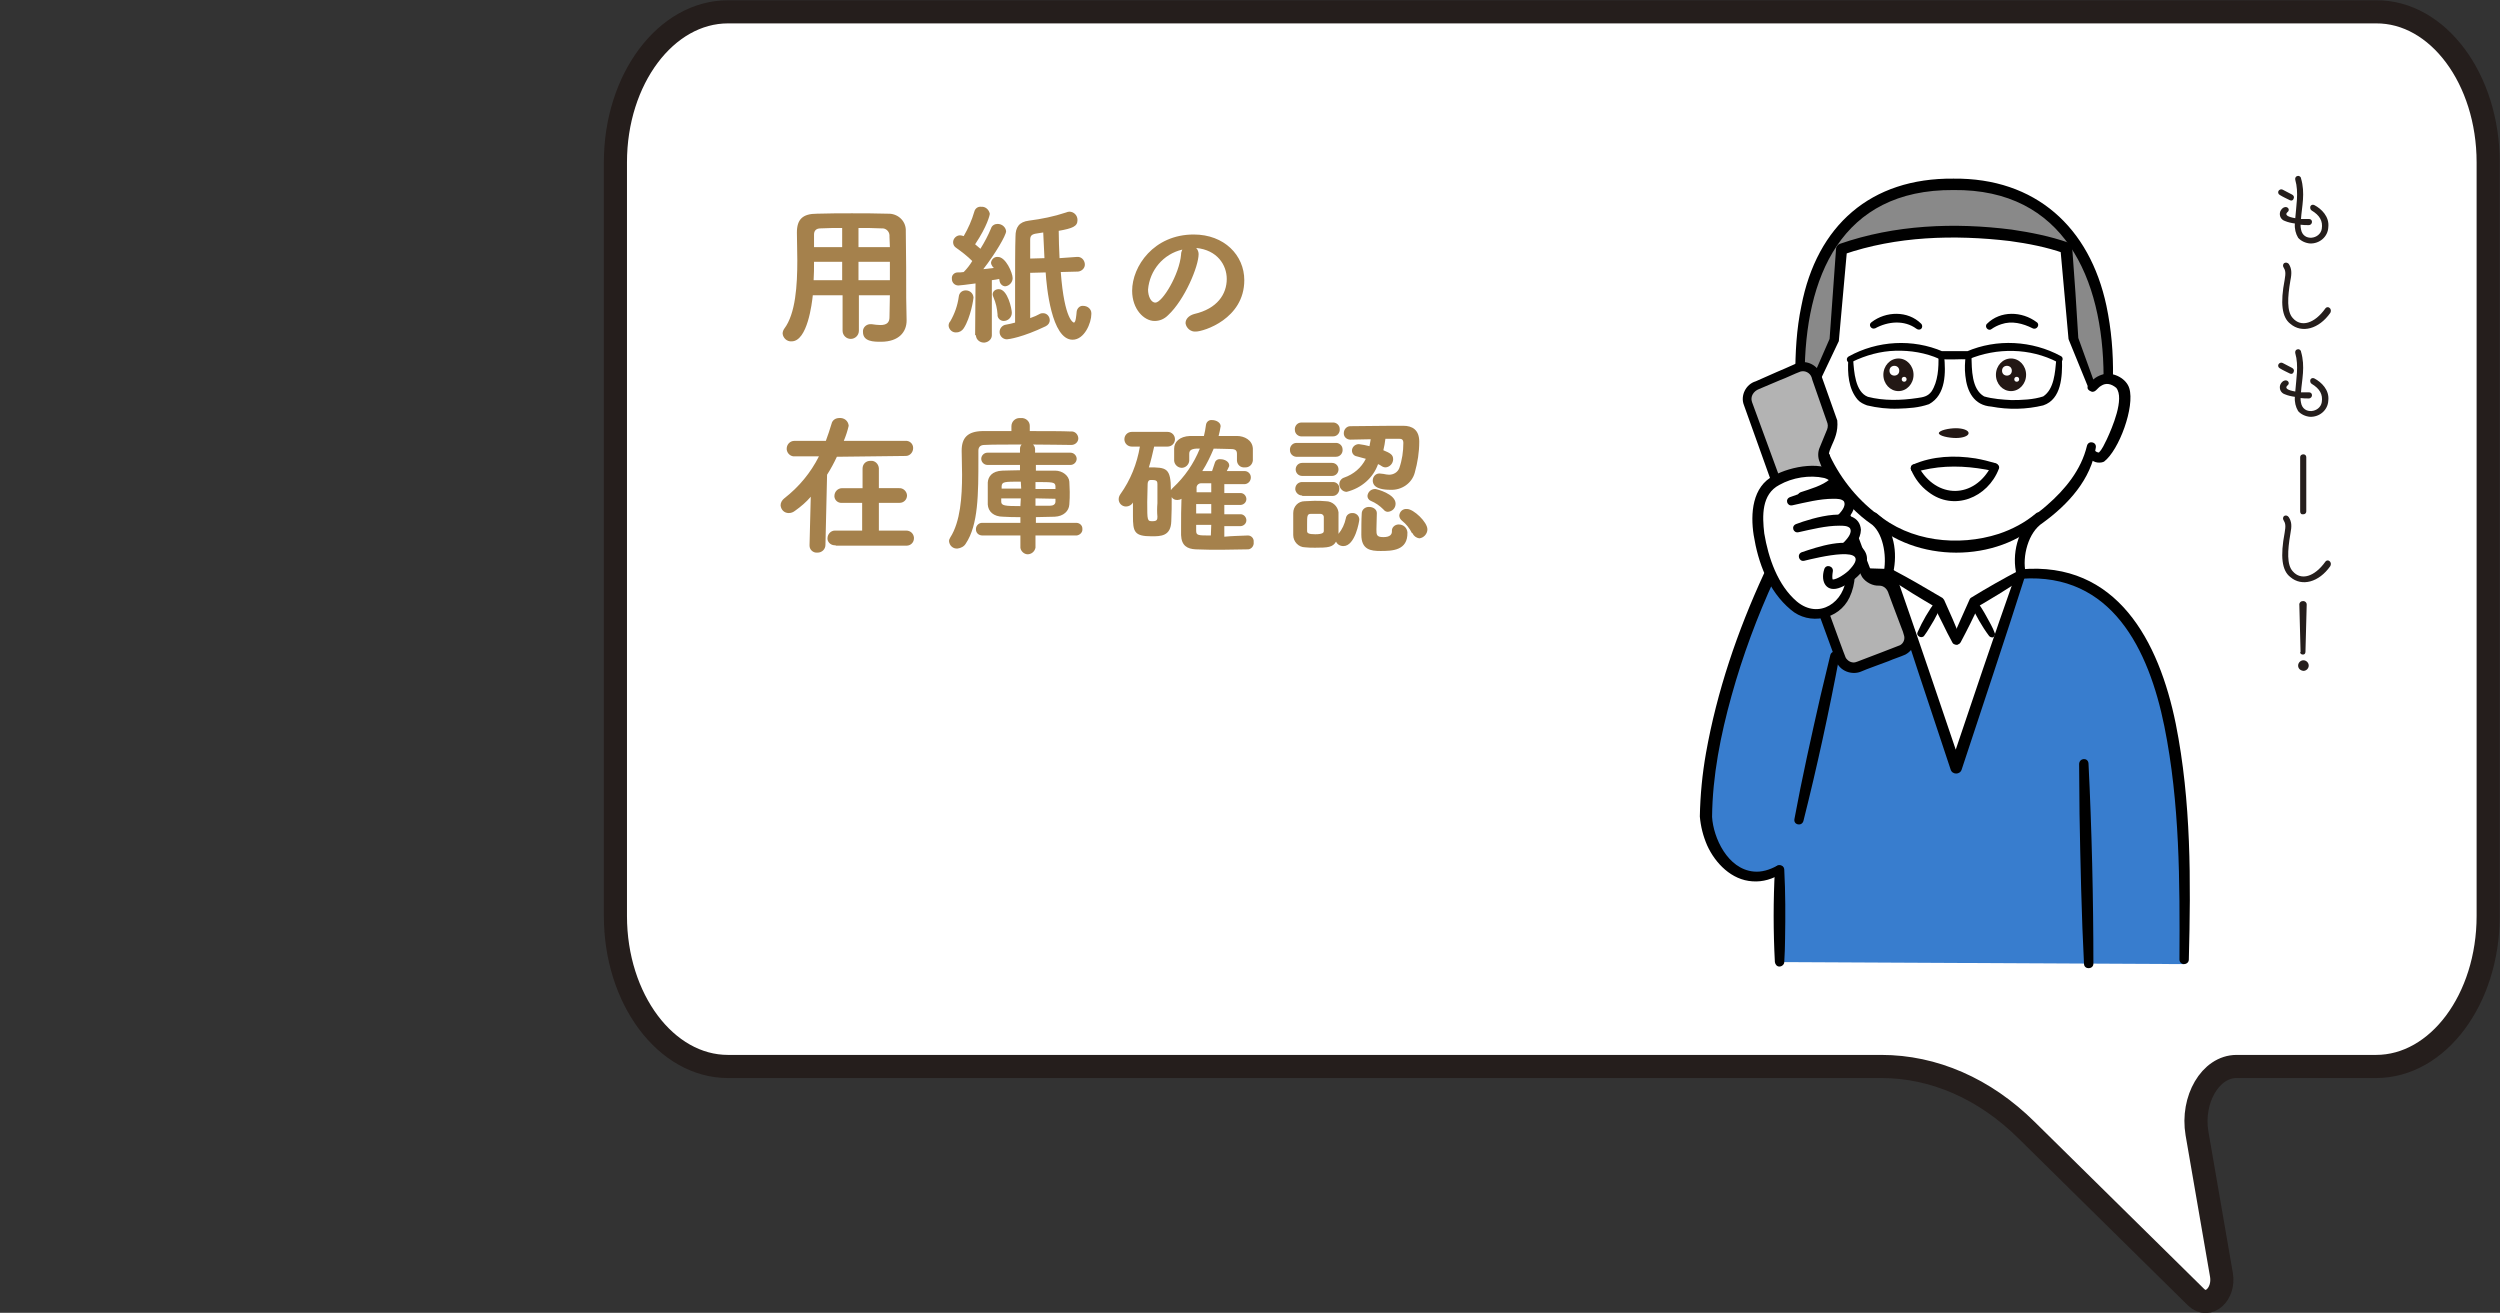
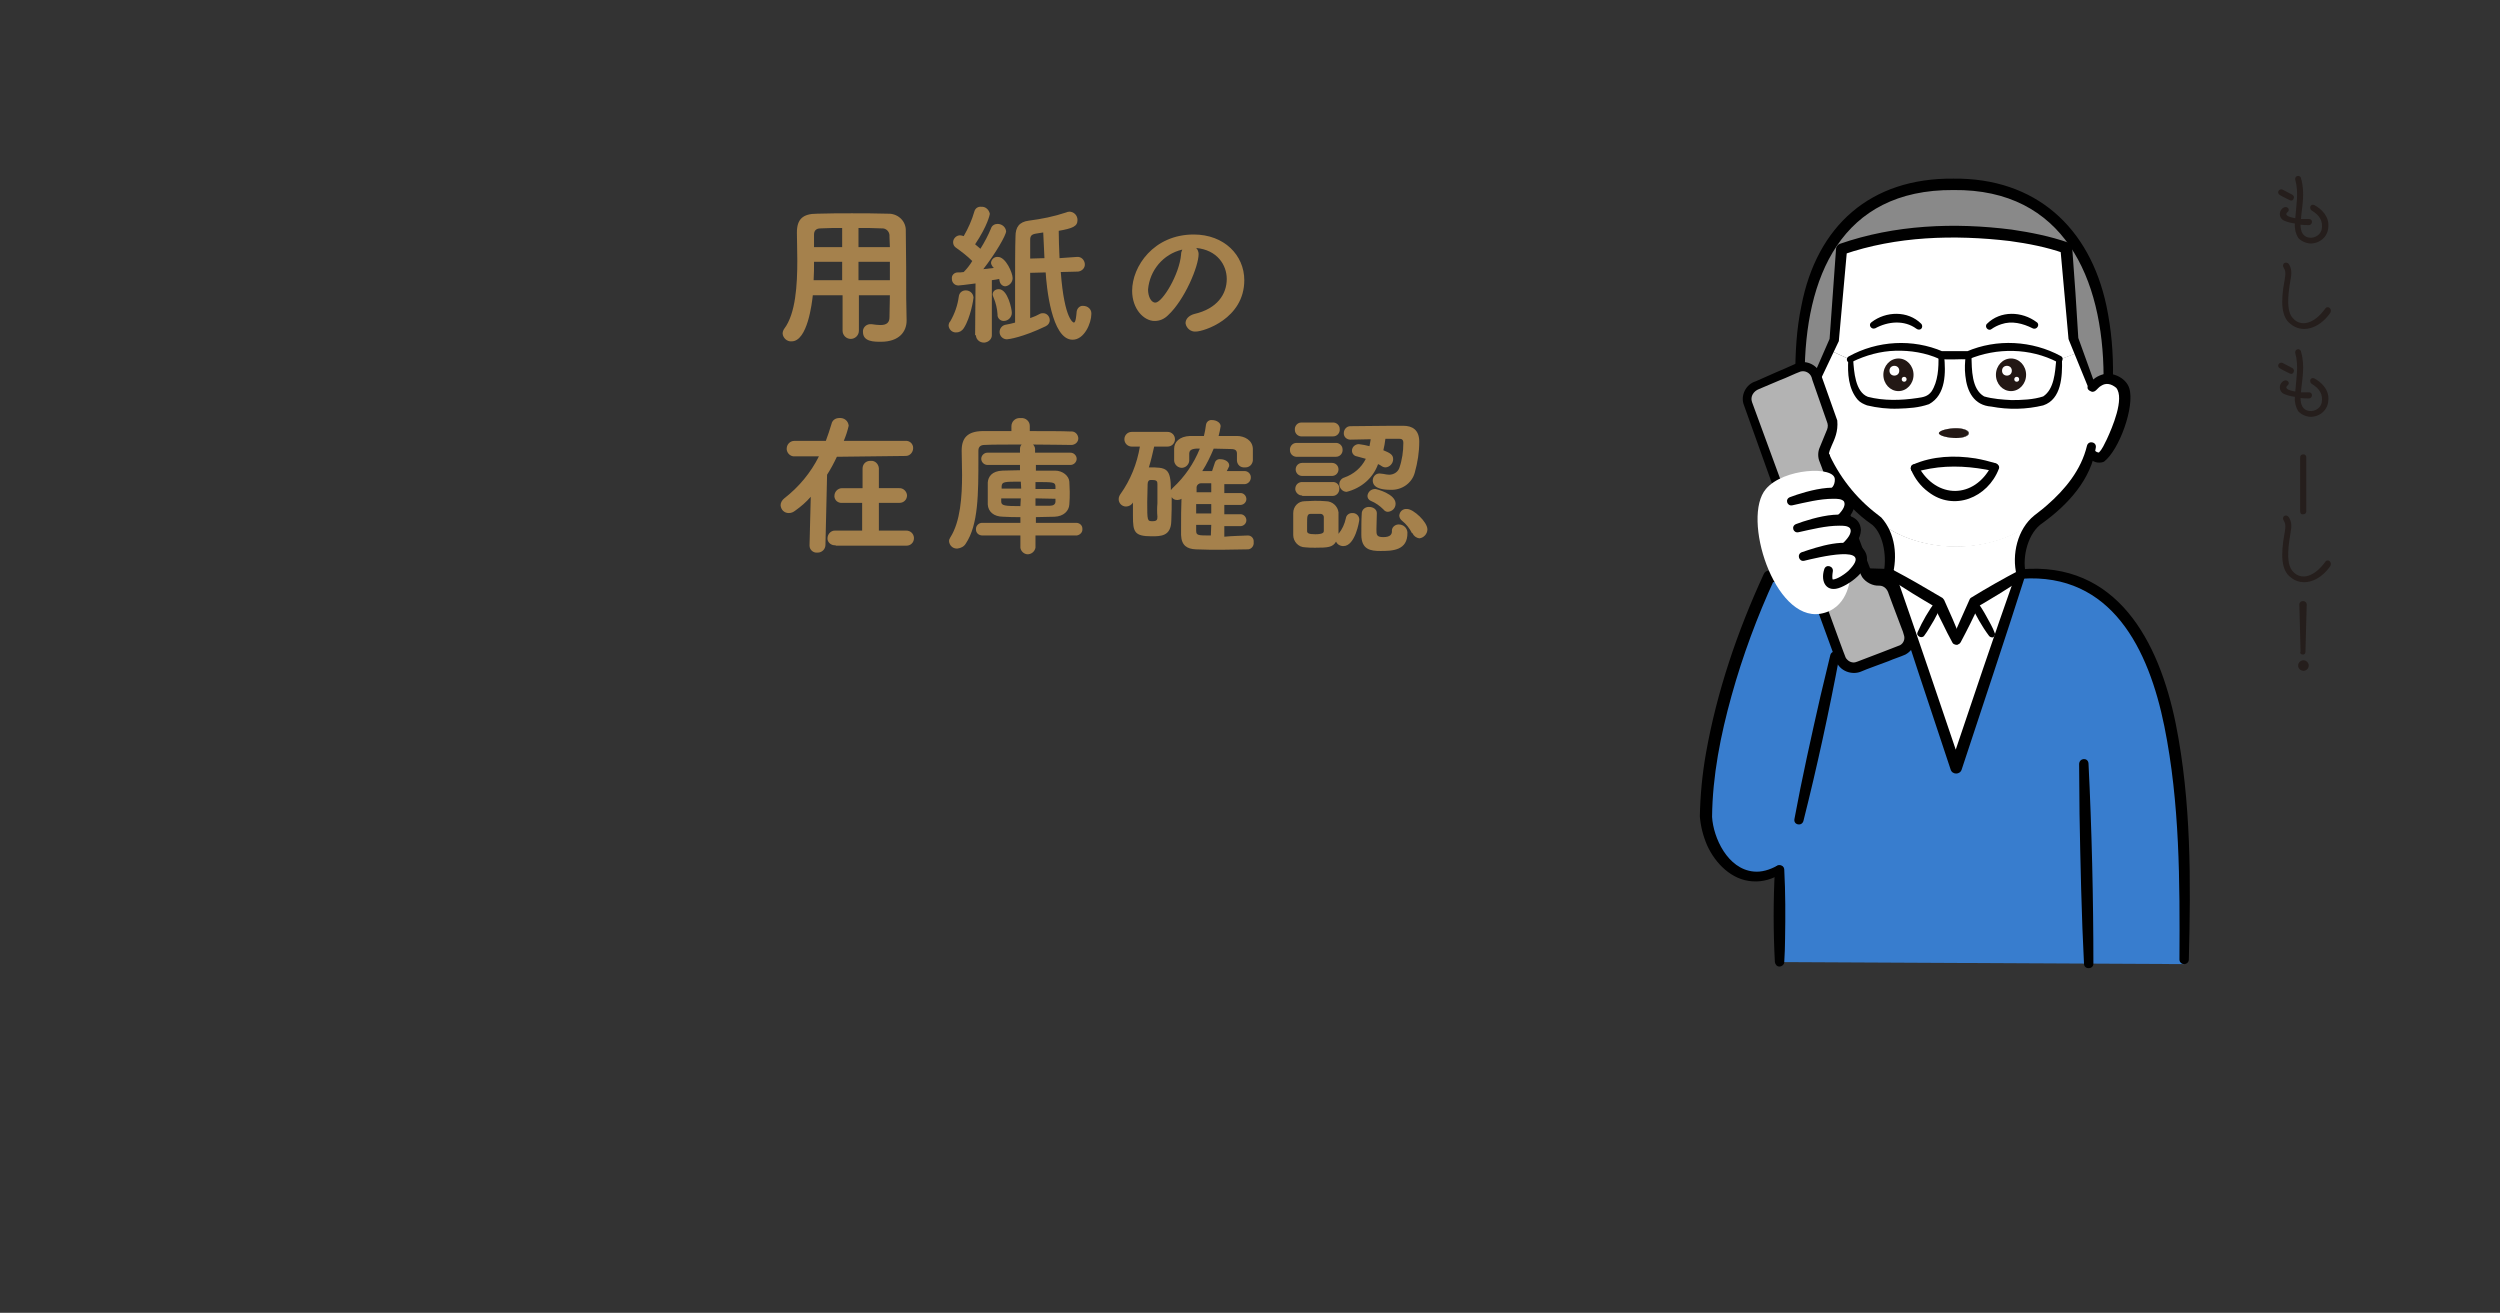
<svg xmlns="http://www.w3.org/2000/svg" version="1.1" id="レイヤー_1" x="0px" y="0px" viewBox="0 0 613 321.9" style="enable-background:new 0 0 613 321.9;" xml:space="preserve">
  <rect x="0" y="0" width="613" height="321.9" fill="#333333" stroke="none" />
  <style type="text/css">
	.st0{fill:none;}
	.st1{fill:#FFFFFF;stroke:#251E1C;stroke-width:5.67;stroke-miterlimit:10;}
	.st2{fill:#A5814C;}
	.st3{fill:#251E1C;}
	.st4{fill:#387DCE;}
	.st5{fill:#727171;}
	.st6{fill:#898989;}
	.st7{fill:#FFFFFF;}
	.st8{fill:#231815;}
	.st9{fill:#B3B3B3;}
</style>
  <g id="レイヤー_2_00000055702673987536279940000015536408605615320245_">
    <g id="吹き出し">
      <rect y="2.8" class="st0" width="613" height="316.2" />
-       <path class="st1" d="M610.1,39.8v184.8c0,20.4-12.3,36.9-27.5,36.9h-34.2c-6.4,0-11.1,8.1-9.7,16.4l6,34.7    c0.8,4.7-3.2,8.4-6.2,5.5l-41.6-41c-10.3-10.2-22.8-15.6-35.6-15.6H178.5c-15.2,0-27.6-16.5-27.6-36.9V39.8    c0-20.4,12.4-36.9,27.6-36.9h404.1C597.8,2.8,610.1,19.4,610.1,39.8z" />
      <path class="st2" d="M218.2,72.4h-7.6v8.7c0,1.1-0.9,2-2,2s-2-0.9-2-2v-8.7h-7.3c-0.2,1.9-1.3,11.3-5.2,11.3    c-1.1,0.1-2.1-0.8-2.2-1.9c0-0.5,0.2-0.9,0.4-1.2c2.8-3.7,3.2-10.7,3.2-16.7c0-2.5-0.1-4.9-0.1-6.8V57c0-3.2,1.4-4.6,4.9-4.6    c3.1-0.1,5.8-0.1,8.6-0.1s5.6,0,8.8,0.1c2.3-0.1,4.3,1.6,4.4,3.9c0,0.1,0,0.2,0,0.4c0.1,5.5,0.1,12.4,0.1,16.4l0.1,5.4v0.1    c0,2.7-1.8,5.2-6.3,5.2c-1.7,0-4.4,0-4.4-2.4c-0.1-1,0.7-1.8,1.6-1.9c0.1,0,0.1,0,0.2,0c0.1,0,0.3,0,0.4,0    c0.7,0.1,1.4,0.2,2.1,0.2c1.6,0,2.2-0.7,2.2-1.9L218.2,72.4z M206.5,64.2h-6.9c0,1.5,0,3-0.1,4.5h7L206.5,64.2z M206.5,55.9    c-1.7,0-3.5,0-5.3,0.1c-1.2,0-1.6,0.7-1.6,1.5s0,2,0,3.1h6.9V55.9z M218.2,60.6l-0.1-2.6c0.1-1-0.6-1.9-1.6-2c-0.1,0-0.2,0-0.4,0    c-1.9-0.1-3.7-0.1-5.6-0.1v4.7L218.2,60.6z M210.5,64.2v4.5h7.7c0-1.5,0-3.1,0-4.5H210.5z" />
      <path class="st2" d="M234.5,81.5c-1,0.1-1.8-0.7-1.9-1.6c0,0,0,0,0,0c0-0.4,0.1-0.8,0.4-1.1c1.1-1.9,1.8-3.9,2.1-6.1    c0.1-0.9,0.8-1.5,1.7-1.5c1,0,1.8,0.7,1.9,1.7c0,0,0,0.1,0,0.1c0,0.3-0.7,4.9-2.4,7.5C235.9,81.1,235.3,81.5,234.5,81.5z     M239.1,82.1l0.1-12.6c-2.1,0.3-4,0.5-4.2,0.5c-0.9,0-1.6-0.7-1.6-1.6c0,0,0-0.1,0-0.1c-0.1-0.8,0.6-1.5,1.4-1.5c0,0,0,0,0,0    c0.4,0,1,0,1.5-0.1c0.8-0.8,1.5-1.7,2.1-2.7c-1.2-1.2-2.5-2.2-3.9-3.2c-0.5-0.3-0.8-0.8-0.8-1.4c0-0.9,0.8-1.7,1.7-1.7    c0.3,0,0.6,0.1,0.9,0.2c1.1-1.9,2-3.9,2.6-6c0.2-0.8,0.9-1.3,1.7-1.2c1-0.1,1.9,0.7,2.1,1.7c0,0.3-0.6,3-3.6,7.5l1.3,1.1    c1-1.6,1.9-3.3,2.6-5c0.2-0.7,0.9-1.1,1.6-1.1c1.1,0,2,0.8,2.1,1.8c0,1-2.7,5.6-5.6,9.3l2.6-0.3l-0.3-0.3c-0.2-0.3-0.4-0.6-0.4-1    c0.1-0.8,0.8-1.5,1.7-1.4c1.9,0,3.6,3.9,3.6,5.2c0,1-0.8,1.9-1.8,2c-0.7,0-1.3-0.6-1.4-1.3c0-0.2-0.1-0.4-0.1-0.5    c-0.4,0.1-1.1,0.2-1.8,0.3l0,13.3c0.1,1.1-0.8,1.9-1.8,2c-0.1,0-0.1,0-0.2,0c-1,0-1.9-0.8-1.9-1.8C239,82.2,239,82.2,239.1,82.1    L239.1,82.1z M244.6,77.1c-0.1-1.4-0.4-2.8-1-4.2c-0.1-0.2-0.2-0.5-0.2-0.7c0-0.8,0.7-1.3,1.5-1.3c0,0,0,0,0,0    c2.2,0,3.2,4.9,3.2,5.8c0,1.1-0.9,2-2,2C245.2,78.7,244.5,77.9,244.6,77.1C244.6,77.1,244.6,77,244.6,77.1L244.6,77.1z     M260.1,66.7c0.9,12,3.2,12.4,3.2,12.4c0.5,0,0.6-1.7,0.7-2.7c0.1-0.8,0.8-1.5,1.6-1.4c0,0,0,0,0,0c1.1,0,2,0.8,2,1.8    c0,0.1,0,0.1,0,0.2c0,2.2-1.7,6.3-4.6,6.3c-5.2,0-6.4-13.2-6.6-16.5l-3.8,0.1c0,3.8,0,8,0,11.1c0.9-0.3,1.8-0.7,2.5-1.1    c0.2-0.1,0.4-0.1,0.7-0.1c0.9,0,1.6,0.8,1.6,1.7c0,0.7-0.4,1.2-1,1.5c-5.6,2.7-9.1,3.2-9.5,3.2c-1,0-1.8-0.8-1.8-1.8c0,0,0,0,0,0    c0-0.9,0.7-1.7,1.6-1.8c0.7-0.1,1.4-0.3,2.2-0.5c0-1.8,0-4.7,0-7.8c0-5.1,0-10.8,0.1-13.3c0-2.3,0.9-3.6,3.3-3.9    c3.1-0.4,6.1-1,9.1-2c0.3-0.1,0.5-0.2,0.8-0.2c1.1,0,2,0.9,2,2c0,0,0,0,0,0.1c0,1.5-1.2,2-4.6,2.6c0,2.1,0.1,4.4,0.2,6.7L264,63    h0.1c1-0.1,1.8,0.7,1.9,1.7c0.1,1-0.7,1.8-1.7,1.9c-0.1,0-0.2,0-0.3,0L260.1,66.7z M256.1,63.3l-0.3-6.3l-1.9,0.3    c-1,0.2-1.3,0.6-1.3,1.5s0,2.6,0,4.6L256.1,63.3z" />
      <path class="st2" d="M293.9,62.3c0,3-3.4,11.2-7.5,15c-0.9,0.9-2,1.4-3.3,1.4c-2.6,0-5.5-2.9-5.5-7.4c0-6,5.3-13.8,15.1-13.8    c7.5,0,12.4,5.1,12.4,11.2c0,9.5-10,12.6-11.9,12.6c-1.2,0.1-2.3-0.8-2.5-2c0,0,0-0.1,0-0.1c0-0.9,0.7-1.8,2.1-2.2    c5.7-1.3,8-4.9,8-8.6c0-3.4-2.3-7.1-7.5-7.6C293.7,61.2,293.9,61.8,293.9,62.3z M281.5,71c0,1.6,0.7,3.2,1.8,3.2    c1.7,0,5.9-6.9,6.3-11.8c0-0.4,0.1-0.8,0.3-1.2C285.2,62.3,281.9,66.3,281.5,71z" />
      <path class="st2" d="M205.2,112c-0.7,1.5-1.5,3-2.4,4.4l-0.4,17.2c0,1.1-0.9,1.9-1.9,1.9c0,0,0,0-0.1,0c-1,0.1-1.9-0.7-1.9-1.7    c0,0,0-0.1,0-0.1v-0.1l0.3-11.8c-1.1,1.3-2.4,2.4-3.8,3.4c-0.5,0.4-1,0.6-1.6,0.6c-1.1,0-1.9-0.8-2-1.9c0-0.7,0.4-1.3,0.9-1.7    c3.6-2.8,6.5-6.3,8.5-10.3h-5.9c-1,0.1-1.9-0.7-2-1.7c0-0.1,0-0.1,0-0.2c0-1,0.8-1.9,1.9-1.9c0,0,0.1,0,0.1,0h7.6    c0.5-1.4,1-2.8,1.4-4.2c0.2-0.9,1-1.4,1.9-1.4c1.2-0.1,2.2,0.7,2.3,1.9c-0.3,1.3-0.7,2.5-1.2,3.7H222c1-0.1,1.9,0.7,1.9,1.7    c0,0,0,0.1,0,0.1c0,1-0.8,1.9-1.8,1.9c0,0-0.1,0-0.1,0L205.2,112z M204.9,133.7c-1,0.1-1.9-0.6-2-1.5c0-0.1,0-0.1,0-0.2    c0-1,0.8-1.9,1.8-1.9c0.1,0,0.1,0,0.2,0h6.5v-6.8h-4.9c-1,0.1-1.8-0.6-1.9-1.5c0-0.1,0-0.1,0-0.2c0-1,0.8-1.9,1.9-1.9    c0,0,0,0,0.1,0h4.9v-4.8c0-1.1,0.8-1.9,1.9-1.9c0,0,0.1,0,0.1,0c1-0.1,1.9,0.7,2,1.8c0,0,0,0.1,0,0.1v4.8h4.9c1-0.1,1.9,0.7,2,1.7    c0,0,0,0.1,0,0.1c0,1-0.8,1.8-1.8,1.8c-0.1,0-0.1,0-0.2,0h-4.9v6.8h6.7c1,0,1.8,0.7,1.9,1.7c0,0.1,0,0.1,0,0.2    c0,1-0.8,1.8-1.8,1.8c0,0-0.1,0-0.1,0H204.9z" />
      <path class="st2" d="M253.9,131.3v3c-0.2,1-1.1,1.7-2.1,1.6c-0.8-0.1-1.5-0.8-1.6-1.6v-3h-9.3c-0.9,0-1.6-0.6-1.6-1.5    c0,0,0-0.1,0-0.1c0-0.8,0.7-1.5,1.5-1.5c0,0,0.1,0,0.1,0h9.3v-1.4c-1.4,0-2.8,0-4.2-0.1c-2.4,0-3.7-1.3-3.8-3c0-1,0-2,0-2.8    s0-1.7,0-2.6c0.1-1.4,1-2.8,3.6-2.9c1.1,0,2.6-0.1,4.3-0.1V114h-8c-0.8,0-1.5-0.7-1.5-1.5s0.7-1.5,1.5-1.5h8v-0.9    c0-0.4,0.1-0.8,0.4-1.1c-3.8,0-7.3,0-9.1,0.1c-1.1,0-1.5,0.6-1.5,1.4v1.9c0,8.7,0,16.3-3.1,20.9c-0.4,0.7-1.2,1.1-2,1.2    c-1.1,0.1-2-0.7-2.1-1.8c0-0.3,0.1-0.6,0.3-0.9c2.5-3.9,2.9-10,2.9-15.4c0-2.1-0.1-4.1-0.1-5.8v-0.1c0-3.2,1.5-4.7,5-4.8    c1.8,0,4.4,0,7.2,0v-1.2c0-1.1,0.9-2,2-2c0.1,0,0.2,0,0.3,0c1.2-0.1,2.2,0.8,2.2,1.9c0,0,0,0.1,0,0.1v1.2c4.1,0,8,0,10.1,0.1    c0.9-0.1,1.7,0.6,1.8,1.6c0,0,0,0.1,0,0.1c0,0.9-0.8,1.6-1.7,1.6c0,0-0.1,0-0.1,0h-0.1c-1.8,0-5.4-0.1-9.2-0.1    c0.3,0.3,0.5,0.7,0.5,1.1v0.9h8.7c0.8,0,1.5,0.7,1.5,1.5s-0.7,1.5-1.5,1.5H254v1.4c1.7,0,3.3,0,4.7,0c1.9,0,3.4,1.3,3.5,2.7    c0,0.7,0.1,1.6,0.1,2.5s0,2.1-0.1,3.1c-0.1,1.6-1.4,2.9-3.6,3c-1.5,0-3.1,0.1-4.6,0.1v1.4h9.9c0.8,0,1.5,0.6,1.5,1.4    c0,0,0,0.1,0,0.1c0.1,0.8-0.6,1.5-1.4,1.6c0,0-0.1,0-0.1,0L253.9,131.3z M250.3,118.1c-4,0-4.6,0-4.7,1.1c0,0.2,0,0.4,0,0.6h4.8    L250.3,118.1z M250.3,122.2h-4.8c0,0.3,0,0.5,0,0.8c0,1,0.9,1.1,4.7,1.1L250.3,122.2z M258.8,119.2c-0.1-1-0.6-1-4.9-1v1.7h4.9    L258.8,119.2z M253.9,122.2v1.8c1.2,0,2.4,0,3.6,0c0.7,0,1.3-0.3,1.3-1c0-0.3,0-0.5,0-0.7L253.9,122.2z" />
      <path class="st2" d="M306,131.3c0.8,0,1.5,0.7,1.4,1.6c0,0,0,0.1,0,0.1c0.1,0.8-0.5,1.6-1.3,1.7c0,0,0,0-0.1,0    c-2.1,0-4.2,0.1-6.4,0.1s-4.3,0-6.4-0.1s-3.5-0.9-3.6-3.5v-2c0-2.1,0-4.7,0.1-6.9c-0.3,0.2-0.7,0.3-1,0.3c-0.6,0-1.1-0.2-1.4-0.7    c0,2,0,3.9-0.1,5.9c-0.1,3.7-2.6,3.7-4.8,3.7c-4.3,0-4.6-1.1-4.6-5c0-1.1,0-2.2,0-3.3c-0.3,0.6-1,1-1.7,1c-1,0-1.8-0.8-1.8-1.8    c0-0.5,0.2-0.9,0.4-1.2c2.5-3.5,4.1-7.5,4.8-11.7h-2c-1,0-1.8-0.8-1.8-1.8c0-1,0.8-1.8,1.8-1.8h8.8c1,0,1.8,0.8,1.8,1.8    c0,1-0.8,1.8-1.8,1.8h-3.3c-0.4,1.8-0.8,3.5-1.3,5.1c4.3,0,5.4,0.1,5.4,5.6c0.1-0.2,0.3-0.4,0.5-0.6c2.9-2.7,5.1-5.9,6.6-9.6h-0.9    c-1.3,0.1-1.7,0.5-1.7,1.3v1.7c-0.1,1-1,1.8-2,1.7c-0.9-0.1-1.6-0.8-1.7-1.7c0-0.5,0-1,0-1.4s0-1,0-1.6c0-1.6,1.3-3,3.9-3.1    c1.1,0,2.2,0,3.4,0c0.2-0.8,0.4-1.8,0.5-2.7c0.1-0.8,0.8-1.3,1.5-1.2c1,0,2.1,0.6,2.1,1.5c-0.1,0.8-0.3,1.6-0.5,2.4    c1.5,0,3,0,4.5,0c1.8,0,3.8,1,3.9,3.1c0,0.5,0,1,0,1.5s0,1,0,1.4c-0.1,1-0.9,1.8-2,1.7c0,0,0,0,0,0c-1,0.1-1.8-0.6-1.9-1.6    c0,0,0-0.1,0-0.1v-1.6c0-0.8-0.3-1.2-1.5-1.2s-2.7-0.1-4.2-0.1c-0.8,1.9-1.7,3.8-2.8,5.5h2.4c0.2-0.6,0.4-1.2,0.7-2.1    c0.2-0.6,0.8-0.9,1.4-0.8c1,0,2.1,0.6,2.1,1.5c0,0.2,0,0.3-0.1,0.4c-0.1,0.3-0.3,0.6-0.5,1c1.4,0,2.9,0,4.4,0    c0.8,0,1.5,0.7,1.5,1.5c0,0,0,0.1,0,0.1c0,0.8-0.6,1.5-1.4,1.6c0,0-0.1,0-0.1,0h-5v2.2h3.8c0.8-0.1,1.5,0.5,1.6,1.3    c0.1,0.8-0.5,1.5-1.3,1.6c-0.1,0-0.2,0-0.3,0h-3.8v2.3h3.8c0.8-0.1,1.5,0.5,1.6,1.3c0.1,0.8-0.5,1.5-1.3,1.6c-0.1,0-0.2,0-0.3,0    h-3.8v2.6C302.2,131.4,304,131.4,306,131.3L306,131.3z M283.8,123.4c0-1.6,0-3.2,0-4.7c0-0.6-0.1-1-1.2-1c-0.2,0-0.3,0-0.5,0    c-0.5,0-0.7,0.5-0.7,1c0,1.4-0.1,2.9-0.1,4.4c0,4.6,0,4.7,1.3,4.7c1.1,0,1.2-0.4,1.2-1.1C283.7,125.7,283.7,124.5,283.8,123.4    L283.8,123.4z M297,123.6h-3.7v2.3h3.7L297,123.6z M297,128.7h-3.7v1.4c0,1.2,0.4,1.2,3.6,1.2L297,128.7z M297,118.5h-2.5    c-0.6,0-1,0.4-1.1,0.9c0,0,0,0,0,0.1c0,0.3,0,0.7,0,1.2h3.6L297,118.5z" />
      <path class="st2" d="M318.1,112c-0.9,0.1-1.8-0.6-1.8-1.6c-0.1-0.9,0.6-1.8,1.6-1.8c0.1,0,0.2,0,0.3,0h9.2    c0.9-0.1,1.8,0.6,1.8,1.6c0.1,0.9-0.6,1.8-1.6,1.8c-0.1,0-0.2,0-0.3,0H318.1z M322.5,134.3c-0.9,0-1.7,0-2.5-0.1    c-1.6,0-2.9-1.4-2.9-3c0,0,0,0,0,0c0-0.9,0-1.9,0-2.8s0-1.8,0-2.6c0-1.6,1.2-2.9,2.8-2.9c0.8,0,1.6-0.1,2.4-0.1c1,0,1.9,0,2.8,0.1    c1.6,0,2.9,1.2,3.1,2.7c0,0.8,0,1.8,0,2.7s0,1.8,0,2.6c0.9-1.1,1.5-2.4,1.8-3.8c0.1-0.8,0.8-1.3,1.5-1.3c0.9-0.1,1.8,0.6,1.8,1.6    c0,0.4-1,6.5-3.9,6.5c-0.8,0-1.5-0.4-1.8-1.1C326.8,134.2,325.6,134.3,322.5,134.3z M319.3,107c-0.9,0.1-1.8-0.6-1.8-1.6    c-0.1-0.9,0.6-1.8,1.6-1.8c0.1,0,0.2,0,0.3,0h7.3c0.9-0.1,1.8,0.6,1.8,1.6c0.1,0.9-0.6,1.8-1.6,1.8c-0.1,0-0.2,0-0.3,0H319.3z     M319.3,121.5c-0.9,0-1.6-0.7-1.7-1.5c0,0,0-0.1,0-0.1c0-0.9,0.6-1.6,1.5-1.7c0.1,0,0.1,0,0.2,0h7.4c0.9-0.1,1.7,0.6,1.7,1.5    c0,0.1,0,0.1,0,0.2c0,0.9-0.7,1.7-1.6,1.7c0,0-0.1,0-0.1,0H319.3z M319.3,116.7c-0.9,0-1.6-0.7-1.6-1.6c0-0.9,0.7-1.6,1.6-1.6    c0,0,0,0,0,0h7.3c0.9,0,1.6,0.7,1.6,1.6c0,0.9-0.7,1.6-1.6,1.6c0,0,0,0,0,0H319.3z M321.4,126c-0.9,0-0.9,0.6-0.9,2.5    c0,0.6,0,1.2,0,1.7s0.3,0.8,2,0.8c2,0,2.1-0.5,2.1-0.8c0-0.5,0-1.1,0-1.7s0-1.2,0-1.7c0-0.5-0.4-0.8-0.8-0.8c0,0-0.1,0-0.1,0    H321.4z M330.2,120.6c-1,0-1.8-0.9-1.8-1.9c0-0.7,0.5-1.4,1.2-1.6c2.3-0.8,4.2-2.4,5.3-4.6c-0.7-0.2-1.4-0.4-2.2-0.6    c-0.7-0.1-1.2-0.7-1.2-1.4c0-0.9,0.8-1.6,1.7-1.6c0,0,0,0,0,0c0.9,0.1,1.8,0.3,2.6,0.5c0.1-0.6,0.2-1.1,0.3-1.7l-4.9,0.1h-0.1    c-0.8,0-1.6-0.6-1.6-1.5c0,0,0-0.1,0-0.1c0-0.9,0.7-1.7,1.6-1.7c0,0,0.1,0,0.1,0c2.6,0,7-0.1,10.2-0.1c1.1,0,2,0,2.7,0    c2.2,0,3.9,1,3.9,3.9c0,2.6-0.4,5.1-1.1,7.6c-0.7,2.6-3.2,4.3-5.9,4.2c-4.2,0-4.4-1.6-4.4-2.3c0-0.9,0.7-1.7,1.6-1.7    c0,0,0.1,0,0.1,0c0.3,0,0.6,0.1,0.9,0.1c0.5,0.1,1,0.2,1.4,0.2c1.1,0,2.1-0.6,2.5-1.6c0.7-2,1-4.1,1-6.2c0-0.9-0.5-1-0.9-1    c-0.9,0-2.1,0-3.5,0c-0.1,1-0.3,1.9-0.5,2.8c1.7,0.7,2.4,1.1,2.4,2.2c0,1-0.8,1.9-1.8,2c-0.4,0-0.7-0.1-1-0.3    c-0.3-0.2-0.6-0.4-0.9-0.5C336.7,117.2,333.8,119.7,330.2,120.6L330.2,120.6z M338.5,135.1c-2.4,0-4.7-0.3-4.7-4    c0-1.3,0-3.7,0.1-5.2c0-0.9,0.8-1.6,1.7-1.6c0,0,0.1,0,0.1,0c1,0,1.9,0.6,1.9,1.5v0.1c0,1.2-0.1,2.6-0.1,3.9s0,1.9,1.7,1.9    s2.1-0.7,2.1-1.4c-0.1-0.9,0.6-1.6,1.5-1.7c0.1,0,0.2,0,0.2,0c1.1,0,2,0.8,2.1,1.9c0,0,0,0.1,0,0.1    C345.2,135,341.4,135.1,338.5,135.1L338.5,135.1z M339.2,124.9c-0.9-0.9-1.9-1.6-3.1-2.1c-0.5-0.2-0.8-0.7-0.8-1.2    c0.1-1,0.9-1.7,1.9-1.7c0.3,0,5,1.2,5,3.6c0,1.1-0.8,1.9-1.9,2C339.9,125.5,339.5,125.3,339.2,124.9L339.2,124.9z M346.2,130.7    c-0.6-1.2-1.4-2.2-2.4-3c-0.4-0.3-0.7-0.8-0.7-1.3c0.1-1,0.9-1.7,1.9-1.6c1.6,0,5,3.2,5,5c0,1.1-0.9,2.1-2,2.2    c-0.7-0.1-1.4-0.6-1.6-1.2L346.2,130.7z" />
      <path class="st3" d="M559,47.8c-0.4-0.2-0.5-0.7-0.3-1c0,0,0,0,0,0c0.2-0.3,0.6-0.5,1-0.3c0.7,0.4,1.6,0.8,2.3,1.2    c0.4,0.2,0.6,0.6,0.4,1c0,0,0,0,0,0c-0.1,0.4-0.5,0.6-0.9,0.4c0,0,0,0,0,0C560.7,48.7,559.8,48.3,559,47.8z M570.9,55.7    c-0.1,2.4-2.2,4.1-4.5,4c-1.1-0.1-2.2-0.6-2.9-1.4c-0.6-1-0.9-2.2-0.8-3.5c-0.8-0.1-1.7-0.3-2.4-0.6c-1-0.3-1.5-1.3-1.2-2.3    c0.2-0.5,0.6-1,1.1-1.1c0.3-0.1,0.7,0,0.9,0.3c0.2,0.3,0.1,0.7-0.2,0.9c-0.8,0.7,0.1,1.2,1.9,1.5c0.2-2.9,0.9-6.3,0-9.4    c-0.1-0.4,0.1-0.8,0.4-0.9c0,0,0,0,0,0c0.4-0.2,0.8,0,1,0.4c0,0,0,0.1,0,0.1c1.1,3.7,0.2,7,0,10c0.7,0,1.3,0,2,0    c0.4,0,0.7,0.3,0.7,0.7c0,0,0,0,0,0c0,0.4-0.3,0.8-0.8,0.8l0,0c-0.7,0-1.3,0-2-0.1c0,0.4,0,0.7,0.1,1.1c0.5,3.1,4.7,2.5,5.1-0.1    c0.3-1.9-0.5-3.3-2.5-4.5c-0.3-0.2-0.4-0.6-0.3-1c0.2-0.4,0.6-0.5,1-0.3C569.2,51.2,571.2,53.1,570.9,55.7L570.9,55.7z" />
      <path class="st3" d="M560.2,68.6c0.3-1.7,0.2-2.3-0.3-3.1c-0.2-0.3-0.1-0.8,0.2-1c0,0,0,0,0,0c0.4-0.2,0.8-0.1,1.1,0.2    c0.7,1.1,0.8,2.2,0.4,4.1c-0.7,4.1-0.9,7.6,0.6,9.2c2,2.3,5.3,1.4,8-2.4c0.2-0.3,0.7-0.4,1-0.1c0,0,0,0,0,0    c0.4,0.3,0.4,0.8,0.2,1.2c-2.8,4-7,5.1-9.8,2.7C559.5,77.8,559.1,74.3,560.2,68.6z" />
      <path class="st3" d="M559,90.3c-0.4-0.2-0.5-0.7-0.3-1c0,0,0,0,0,0c0.2-0.3,0.6-0.5,1-0.3c0.7,0.4,1.6,0.8,2.3,1.2    c0.4,0.2,0.6,0.6,0.4,1c0,0,0,0,0,0c-0.1,0.4-0.5,0.6-0.9,0.4c0,0,0,0,0,0C560.7,91.2,559.8,90.8,559,90.3z M570.9,98.2    c-0.1,2.4-2.2,4.1-4.5,4c-1.1-0.1-2.2-0.6-2.9-1.4c-0.6-1-0.9-2.2-0.8-3.5c-0.8-0.1-1.7-0.3-2.4-0.6c-1-0.3-1.5-1.3-1.2-2.3    c0.2-0.5,0.6-1,1.1-1.1c0.3-0.1,0.7,0,0.9,0.3c0.2,0.3,0.1,0.7-0.2,0.9c-0.8,0.7,0.1,1.2,1.9,1.5c0.2-2.9,0.9-6.3,0-9.4    c-0.1-0.4,0.1-0.8,0.4-0.9c0,0,0,0,0,0c0.4-0.2,0.8,0,1,0.4c0,0,0,0.1,0,0.1c1.1,3.7,0.2,7,0,10c0.7,0,1.3,0,2,0    c0.4,0,0.7,0.3,0.7,0.7c0,0,0,0,0,0c0,0.4-0.3,0.8-0.8,0.8l0,0c-0.7,0-1.3,0-2-0.1c0,0.4,0,0.7,0.1,1.1c0.5,3.1,4.7,2.5,5.1-0.1    c0.3-1.9-0.5-3.3-2.5-4.5c-0.3-0.2-0.4-0.6-0.3-1c0.2-0.4,0.6-0.5,1-0.3C569.2,93.7,571.2,95.6,570.9,98.2L570.9,98.2z" />
      <path class="st3" d="M564,125.4v-13.3c0-0.4,0.3-0.7,0.8-0.7c0.4,0,0.7,0.3,0.7,0.7v13.3c0,0.4-0.3,0.7-0.7,0.7    C564.3,126.2,564,125.9,564,125.4C564,125.5,564,125.5,564,125.4z" />
      <path class="st3" d="M560.2,130.6c0.3-1.7,0.2-2.3-0.3-3.1c-0.2-0.3-0.1-0.8,0.2-1c0,0,0,0,0,0c0.4-0.2,0.8-0.1,1.1,0.3    c0.7,1.1,0.8,2.1,0.4,4.1c-0.7,4.1-0.9,7.6,0.6,9.2c2,2.3,5.3,1.4,8-2.4c0.2-0.3,0.7-0.4,1-0.1c0,0,0,0,0,0    c0.4,0.3,0.4,0.8,0.2,1.2c-2.8,4-7,5.1-9.8,2.7C559.5,139.9,559.1,136.4,560.2,130.6z" />
      <path class="st3" d="M563.5,163.2c0-0.7,0.6-1.3,1.3-1.3s1.3,0.6,1.3,1.3s-0.6,1.3-1.3,1.3c0,0,0,0,0,0    C564,164.4,563.5,163.9,563.5,163.2C563.5,163.2,563.5,163.2,563.5,163.2z M564.1,159.8l-0.3-11.4c-0.1-0.5,0.3-1,0.8-1    c0.5-0.1,1,0.3,1,0.8c0,0.1,0,0.1,0,0.2l-0.3,11.4c0,0.4-0.2,0.7-0.6,0.7c-0.4,0-0.7-0.2-0.7-0.6    C564.1,159.9,564.1,159.9,564.1,159.8L564.1,159.8z" />
    </g>
  </g>
  <g>
    <path class="st4" d="M436.3,235.9l99.2,0.5l0.5-14.1c0,0,4.2-85.7-40.4-81.5l-15.9,47.5l-15.9-47.5c0,0-29.9,0.7-29.9,0.7   s-15.6,28.8-15.2,62.1c3.2,10,9.2,12.9,17.7,9.7L436.3,235.9z" />
    <path class="st5" d="M513,95l-4.6-12.1l-1.8-22.2c0,0-10.2-4-27.4-4S451.5,61,451.5,61l-1.8,22.2L444.3,95l-2.8-3.2   c0-28.5,12.1-46.1,37.7-46.1s37.7,18.9,37.7,46.1L513,95z" />
    <g id="XMLID_00000028306376786266624550000009119952921051911051_">
      <path class="st6" d="M517,92.3l-0.3,0.6c-2.3,0-3.6,2.1-3.6,2.1l-3.3-8.6l-1.3-3.5l-1.7-21l3.4-0.3C514.8,69.6,517,80.2,517,92.3z    " />
      <path class="st7" d="M519.6,94.2c4,3.1-2.7,17.3-4.6,18c-1.4,0.5-2.6-1-2.6-1l0,0c-1.7,6.1-6.2,11.5-13.1,16.5    c-0.1,0.1-0.2,0.1-0.3,0.2l-0.1-0.2c-10.2,8.5-28.3,8.5-38.5,0l-0.1,0.2c-0.1-0.1-0.2-0.2-0.3-0.2c-6.2-4.5-10.3-10.4-12.5-15.5    c-0.5,0.1-1.9,0.4-3.1,0.1c-1.9-0.5-9.9-14.1-6.2-17.5c1.2-1.1,2.3-1.5,3.2-1.5c1.4,0,2.5,0.8,3.1,1.3l4-8.8l5.2,2.4    c0,0-0.3,9.1,4.2,10.2c2.2,0.5,4.5,0.7,6.8,0.7c2.3,0,4.6-0.3,7-0.7c3.8-0.8,4.3-6.2,4.3-9.2c0-1.2-0.1-2-0.1-2h6.7c0,0,0,0,0.1,0    l0,0c0,0-0.1,0.8-0.1,2c0,3,0.5,8.4,4.3,9.2c2.4,0.5,4.7,0.7,7,0.7c2.3,0,4.6-0.3,6.8-0.7c4.5-1.1,4.2-10.2,4.2-10.2l4.7-1.8    L513,95c0,0,1.4-2.1,3.6-2.1C517.5,93,518.5,93.3,519.6,94.2z M482.8,106.2c0-0.7-1.4-1.2-3.1-1.2s-4.2,0.5-4.2,1.2    c0,0.7,2.4,1.2,4.2,1.2S482.8,106.9,482.8,106.2z" />
      <path class="st7" d="M508.4,82.9l1.3,3.5l-4.7,1.8h-0.1c-11.1-5.9-21.3-1.4-22.2-1c0,0-0.1,0-0.1,0h-6.7c0,0-10.6-5.2-22.2,1    l-5.2-2.4l1.2-2.6l1.8-22.2c0,0,10.5-4.3,27.7-4.3c17.2,0,27.4,4,27.4,4l0.1,1.2L508.4,82.9z" />
      <path class="st6" d="M479.2,45.2c14.7,0,24.9,6.1,30.9,16.5l-3.4,0.3l-0.1-1.2c0,0-10.2-4-27.4-4c-17.2,0-27.7,4.3-27.7,4.3    l-2.7-0.7C454.9,50.6,464.9,45.2,479.2,45.2z" />
      <path class="st7" d="M505,88.2c0,0,0.3,9.1-4.2,10.2c-2.2,0.5-4.5,0.7-6.8,0.7c-2.3,0-4.6-0.3-7-0.7c-3.8-0.8-4.3-6.2-4.3-9.2    c0-1.2,0.1-2,0.1-2l0,0C483.6,86.8,493.8,82.3,505,88.2L505,88.2z" />
      <polygon class="st7" points="483.9,147.7 495.6,140.8 490.4,156.1 488.4,155.4   " />
      <polygon class="st7" points="490.4,156.1 479.6,188.2 468.9,156.1 470.9,155.4 475.4,147.7 479.6,156.9 483.9,147.7 488.4,155.4       " />
      <path class="st7" d="M479.6,105c1.7,0,3.1,0.5,3.1,1.2c0,0.7-1.4,1.2-3.1,1.2s-4.2-0.5-4.2-1.2C475.5,105.5,477.9,105,479.6,105z" />
      <path class="st7" d="M475.9,87.3c0,0,0.1,0.8,0.1,2c0,3-0.5,8.4-4.3,9.2c-2.4,0.5-4.7,0.7-7,0.7c-2.3,0-4.6-0.3-6.8-0.7    c-4.5-1.1-4.2-10.2-4.2-10.2C465.3,82,475.9,87.3,475.9,87.3z" />
      <polygon class="st7" points="475.4,147.7 470.9,155.4 468.9,156.1 463.7,140.7   " />
      <path class="st7" d="M463.7,140.7l-0.7-0.2c1.1-4.5-0.4-10.7-2.8-12.7l0.1-0.2c10.2,8.5,28.3,8.5,38.5,0l0.1,0.2    c-2.5,2.1-4.8,8.4-3.5,12.9l0,0l-11.6,7l-4.3,9.2l-4.3-9.2L463.7,140.7z" />
      <path class="st6" d="M448.5,85.8l-4,8.8c-0.6-0.5-1.7-1.3-3.1-1.3l-0.1-0.9c0-13.2,2.4-24.1,7.4-32.1l2.7,0.7l-1.8,22.2    L448.5,85.8z" />
    </g>
    <path class="st8" d="M479.6,105c1.7,0,3.1,0.5,3.1,1.2c0,0.7-1.4,1.2-3.1,1.2c-1.7,0-4.2-0.5-4.2-1.2   C475.5,105.5,477.9,105,479.6,105z" />
    <g>
      <path d="M444,95.7c-1.4-1.5-3.4-1.6-4.9,0c-1.8,2.9,2,9.7,3.6,12.5c0.6,0.9,1.3,2.1,2,2.7c0.1,0.1,0.1,0.1,0,0    c0.8,0.2,1.9,0.1,2.7,0c1.4-0.2,1.9,1.7,0.6,2.2c-1.5,0.5-3.5,0.9-4.9-0.1c-1.2-1-1.9-2.1-2.7-3.3c-2.1-3.4-4-7.1-4.5-11.2    c-0.1-1.6,0-3.4,1.3-4.7c1.2-1.1,2.7-1.9,4.4-1.8c1.5-0.1,5.7,2.2,4,3.9C445.1,96.3,444.4,96.2,444,95.7L444,95.7z" />
      <path d="M447.7,109.5c2.5,6.2,6.5,11.7,11.7,15.9c0.6,0.5,1.3,1,1.9,1.5c3.5,3.9,4,9.6,2.7,14.4c-0.5,1.4-2.6,0.8-2.2-0.6    c0.9-3.6,0.2-9.5-2.7-12c-3.8-2.6-7-6-9.5-9.8c-1.7-2.7-3.1-5.6-4-8.6c-0.2-0.6,0.2-1.2,0.8-1.4    C446.9,108.7,447.5,108.9,447.7,109.5L447.7,109.5z" />
      <path d="M513.9,109.7c-1.1,7.8-6.8,14-13,18.5c-3.6,2.3-5.1,8.3-4.2,12.3c0.3,1.4-1.7,2-2.2,0.6c-1.3-5.1,0.2-11.4,4.3-14.7    c1-0.8,2.1-1.6,3.1-2.5c4.5-3.9,8.4-8.7,9.8-14.5C512,107.9,514.1,108.3,513.9,109.7L513.9,109.7z" />
      <path d="M512.1,94.4c0.9-1.4,2.2-2.3,3.9-2.7c2.5-0.4,5.4,1.2,6.1,3.5c1.4,4.5-2.5,15.2-6.2,18c-0.6,0.3-1.5,0.3-2.1,0.1    c-1.2-0.4-3.3-1.9-1.9-3.1c0.5-0.4,1.2-0.3,1.6,0.2c0.4,0.3,0.9,0.7,1.3,0.5c0,0-0.1,0.1-0.1,0c0.8-0.8,1.3-2,1.9-3.2    c1.3-2.8,4.4-10,2.3-12.6c-1.2-1-2.5-1.3-3.7-0.5c-1,0.5-1.5,2.1-2.8,1.2C511.8,95.5,511.7,94.9,512.1,94.4L512.1,94.4z" />
      <path d="M515.8,92.3c-0.1-24-9.7-46-36.8-45.7c-27.6-0.2-36.5,21.4-36.5,45.7c0,0.6-0.5,1.1-1.2,1.1c-0.6,0-1.1-0.5-1.1-1.1    c0-5.8,0.3-11.6,1.5-17.3c3.8-19.7,17-31.4,37.3-31.2c20.1-0.2,33.4,11.9,37.5,31.2c1.2,5.7,1.7,11.6,1.6,17.4    c0,0.6-0.5,1.1-1.1,1.1C516.4,93.5,515.8,93,515.8,92.3L515.8,92.3z" />
      <path d="M462.9,141.9c-9.6-0.2-19.3,0.1-28.9,0.9c0,0,1.1-0.8,1.1-0.8c-4.2,9.1-7.8,18.8-10.5,28.5c-2.7,9.7-4.7,19.7-4.8,29.8    c0.3,5.1,3.8,12.8,10.2,13.4c1.9,0.2,3.9-0.4,5.7-1.4c0.5-0.3,1.2-0.1,1.5,0.4c0.3,0.5,0.1,1.2-0.4,1.5c-2.1,1.3-4.5,2.1-7.1,1.9    c-5.1-0.3-9.1-4.4-11.1-8.8c-1-2.3-1.6-4.7-1.8-7.1c0.1-5.2,0.6-10.4,1.5-15.5c2.7-15.2,7.7-29.9,14.2-44c0.2-0.5,0.7-0.7,1.1-0.8    c2.5-0.2,4.9-0.3,7.3-0.4c7.3-0.3,14.6-0.3,21.9,0C464.4,139.7,464.4,141.9,462.9,141.9L462.9,141.9z" />
      <path d="M495.5,139.6c23.6-2.1,33.9,17.7,38,37.9c3.8,19,3.7,38.5,3.2,57.8c0,0.6-0.5,1.1-1.2,1.1c-0.6,0-1.1-0.5-1.1-1.1    c0.1-19.1,0.1-38.4-3.7-57.2c-3.8-18.8-12.9-37.7-35-36.2C494.2,142,494,139.7,495.5,139.6L495.5,139.6z" />
    </g>
    <path d="M470.4,114.4c4.4,8,13.7,8,17.9-0.2c0.6-1.1,2.3-0.3,1.8,0.8c-2.7,7-11,10.5-17.3,5.6c-1.9-1.4-3.3-3.3-4.2-5.4   c-0.2-0.5,0-1.1,0.5-1.3C469.6,113.8,470.1,114,470.4,114.4L470.4,114.4z" />
    <path d="M512.2,95.4c0,0-4.9-12-4.9-12c0-0.1-0.1-0.2-0.1-0.3c-0.6-6.6-1.4-15.8-2-22.2c0,0,0.9,1.2,0.9,1.2   c-4.2-1.5-8.9-2.4-13.3-3c-13.6-1.6-27.8-1.2-40.8,3.3c0,0,0.9-1.2,0.9-1.2l-2,22.2c0,0.1,0,0.3-0.1,0.4c0,0-5.6,11.8-5.6,11.8   c-0.5,1.1-2.2,0.4-1.7-0.8c0,0,5.2-11.9,5.2-11.9s-0.1,0.4-0.1,0.4l1.6-22.3c0-0.5,0.4-1,0.9-1.2c13.5-4.7,28.1-5.3,42.2-3.5   c4.7,0.7,9.3,1.6,13.9,3.2c0.5,0.2,0.8,0.6,0.9,1.2c0.3,3.7,0.5,7.4,0.8,11.1c0,0,0.7,11.1,0.7,11.1s-0.1-0.3-0.1-0.3l4.4,12.2   C514.2,95.8,512.6,96.4,512.2,95.4L512.2,95.4z" />
    <g>
      <path d="M453.3,87.4c7-3.9,15.7-4.4,23.1-1.2c0,0-0.5-0.1-0.5-0.1c2.3,0,4.5,0,6.8,0l-0.5,0.1c7.4-3.2,16.1-2.7,23.1,1.1    c1,0.5,0.2,2.1-0.8,1.5c-6.7-3.5-14.9-3.6-21.8-0.7c-2.4-0.1-4.8,0.2-7.2-0.1c-3.3-1.5-7.1-2.1-10.7-2c-3.7,0.1-7.3,1.1-10.6,2.7    C453.1,89.5,452.3,88,453.3,87.4L453.3,87.4z" />
      <path d="M454.4,88.2c0.2,2.9,0.5,7.9,3.6,9.1c3.9,1,8.1,0.9,12.1,0.3c1.5-0.2,2.6-0.4,3.5-1.6c1.6-2.4,1.8-5.9,1.7-8.7    c0-0.9,1.3-1,1.4-0.1c0.4,4.1,0.5,9.6-3.7,11.9c-2.6,0.9-4.9,1-7.5,1.1c-2.6,0.1-5.2-0.2-7.7-0.8c-0.8-0.3-1.7-0.7-2.3-1.4    c-2.3-2.7-2.5-6.5-2.3-9.8C453.1,87.4,454.4,87.4,454.4,88.2L454.4,88.2z" />
      <path d="M505.6,88.2c0.1,4-0.1,9.7-4.6,11.2c-4.1,1-8.5,1.1-12.7,0.3c-4.3-0.3-6-3.7-6.4-7.6c-0.2-1.7-0.1-3.3,0.1-5    c0.1-0.4,0.4-0.7,0.8-0.6c0.4,0,0.6,0.4,0.6,0.8c0.1,3.3,0,8.1,3.1,9.9c2,0.6,4.6,0.8,6.7,0.9c2.5,0,5.4-0.1,7.8-0.9    c2.7-1.8,2.9-5.9,3.2-9C504.3,87.4,505.6,87.4,505.6,88.2L505.6,88.2z" />
    </g>
    <path d="M496.6,141.1c-4.2,13.3-11.2,34.2-15.6,47.6c-0.4,1.3-2.3,1.3-2.7,0c0,0-7.9-23.8-7.9-23.8c-2.6-7.9-5.2-15.9-7.8-23.8   c-0.2-0.6,0.1-1.2,0.7-1.4c0.6-0.2,1.2,0.1,1.4,0.7c4.8,13.7,11.5,33.5,16.2,47.4c0,0-2.7,0-2.7,0l8-23.7c2-5.9,6.1-17.8,8.2-23.7   C495,139,497.1,139.7,496.6,141.1L496.6,141.1z" />
    <path d="M464.3,139.8c4,2.1,7.9,4.4,11.8,6.7c0.3,0.1,0.4,0.4,0.6,0.6c1.4,3.1,2.8,6.2,4,9.4c0.2,0.6-0.1,1.2-0.6,1.5   c-0.5,0.2-1.2,0-1.4-0.5c-0.8-1.5-1.6-3-2.3-4.5c-0.8-1.5-1.5-3-2.2-4.6l0.6,0.6c-3.9-2.3-7.8-4.6-11.5-7.2   C462,140.9,463,139.1,464.3,139.8L464.3,139.8z" />
    <path d="M496.2,141.7c-3.7,2.6-7.6,4.9-11.5,7.2c0,0,0.6-0.6,0.6-0.6c-1.4,3.1-2.9,6.1-4.5,9.1c-0.3,0.6-1,0.8-1.5,0.5   c-0.5-0.3-0.7-0.9-0.5-1.4c0.6-1.6,1.3-3.1,2-4.7c0.7-1.6,1.4-3.1,2.1-4.7c0.1-0.3,0.3-0.5,0.5-0.6c3.9-2.4,7.8-4.6,11.8-6.7   C496.3,139.1,497.3,140.9,496.2,141.7L496.2,141.7z" />
    <path d="M470.2,155c1.2-2.7,2.7-5.3,4.5-7.7c0.3-0.4,0.8-0.5,1.2-0.2c0.3,0.2,0.4,0.7,0.3,1c-0.6,1.4-1.3,2.7-2,4   c-0.8,1.3-1.5,2.6-2.4,3.8c-0.3,0.4-0.8,0.4-1.2,0.2C470.1,155.8,470,155.4,470.2,155L470.2,155z" />
    <path d="M487.7,155.9c-1.8-2.4-3.2-5-4.5-7.7c-0.2-0.4,0-0.9,0.5-1.1c0.4-0.2,0.8,0,1,0.3c0.9,1.2,1.7,2.5,2.4,3.8   c0.7,1.3,1.5,2.6,2,4c0.2,0.4,0,0.9-0.5,1.1C488.3,156.3,487.9,156.2,487.7,155.9L487.7,155.9z" />
    <path d="M458.9,79c3.5-2.7,8.9-2.9,12.2,0.4c0.3,0.3,0.3,0.9,0,1.2c-0.3,0.3-0.8,0.3-1.2,0c-3-2.2-7-1.8-10.1-0.1   C458.8,80.9,458,79.6,458.9,79L458.9,79z" />
    <path d="M498.4,80.5c-2.4-1.2-5.1-1.9-7.7-1c-0.9,0.3-1.7,0.7-2.4,1.2c-0.8,0.6-1.8-0.6-1.1-1.3c3.3-3.3,8.6-3.1,12.2-0.4   C500.3,79.6,499.4,81,498.4,80.5L498.4,80.5z" />
-     <path d="M500.7,127.6c-11,10.6-31.1,10.5-42.1,0c-1-1,0.5-2.6,1.6-1.7c8,6.9,20,8.2,29.9,5c3.3-1.1,6.5-2.8,9.1-5   C500.2,125,501.7,126.6,500.7,127.6L500.7,127.6z" />
    <path d="M451,161.1c-2.5,13.3-5.5,27.1-8.8,40.2c-0.4,1.4-2.5,1-2.2-0.5c1.8-9.8,4.2-20.5,6.4-30.2c0.8-3.3,1.6-6.7,2.4-10   C449.2,159.2,451.3,159.7,451,161.1L451,161.1z" />
    <path d="M512.1,187.2c0.8,15.8,1.2,33.3,1.2,49.1c0,1.4-2.2,1.5-2.3,0.1c-0.6-11.3-0.9-25.4-1.1-36.8c0-3.1-0.1-9.2-0.1-12.3   C509.9,185.8,512,185.7,512.1,187.2L512.1,187.2z" />
    <path d="M437.5,213.2c0.3,5.7,0.3,11.3,0.2,17c0,1.9-0.1,3.8-0.2,5.7c0,0.6-0.6,1.1-1.2,1.1c-0.6,0-1-0.5-1.1-1.1   c-0.4-7.5-0.4-15.1,0-22.6C435.3,211.8,437.4,211.8,437.5,213.2L437.5,213.2z" />
    <g>
      <ellipse class="st8" cx="465.5" cy="91.9" rx="3.7" ry="4" />
      <ellipse class="st8" cx="493.1" cy="91.9" rx="3.7" ry="4" />
    </g>
    <circle class="st7" cx="464.5" cy="90.9" r="1.2" />
    <circle class="st7" cx="466.9" cy="93" r="0.6" />
    <circle class="st7" cx="492.1" cy="90.9" r="1.2" />
    <circle class="st7" cx="494.5" cy="93" r="0.6" />
    <g>
      <path class="st9" d="M428.6,99l22.7,62.5c0.6,1.8,2.6,2.7,4.4,2l10.5-4c1.8-0.7,2.6-2.6,2-4.4l-4-10.6c-0.5-1.4-1.9-2.3-3.4-2.2    l0,0c-1.5,0.1-2.9-0.8-3.4-2.2l-10.1-27.5c-0.3-0.8-0.3-1.6,0-2.4l1.8-4.5c0.3-0.8,0.3-1.6,0.1-2.4l-3.9-11.2    c-0.7-1.9-2.7-2.8-4.6-2l-10.4,4.5C428.8,95.4,427.9,97.3,428.6,99z" />
      <path d="M429.6,98.6c4.3,11.7,17.4,47.4,21.4,58.5c0,0,1,2.7,1,2.7s0.5,1.3,0.5,1.3c0.1,0.3,0.3,0.5,0.5,0.7    c0.6,0.6,1.5,0.8,2.2,0.5c0,0,0.3-0.1,0.3-0.1l1.3-0.5c2.3-0.9,6.9-2.6,9.1-3.5c0.9-0.5,1.3-1.6,0.9-2.6c0,0-0.2-0.7-0.2-0.7    s-0.5-1.3-0.5-1.3s-2-5.3-2-5.3l-1-2.7c-0.3-1.1-1.1-2-2.3-2c-1.6,0.1-3.3-0.8-4.2-2.1c-0.5-0.8-0.8-2-1.2-2.9c0,0-1-2.7-1-2.7    l-7.7-21.3l-0.5-1.3c-0.5-1.1-0.5-2.5,0-3.6c0.4-0.9,1.2-3,1.6-3.9c0.3-0.6,0.5-1.3,0.3-2c0,0-3.7-10.6-3.7-10.6s-0.2-0.7-0.2-0.7    c-0.4-1.1-1.6-1.7-2.7-1.4c-1.4,0.5-3.6,1.6-5,2.1c0,0-5.2,2.2-5.2,2.2C430,95.9,429.1,97.2,429.6,98.6L429.6,98.6z M427.6,99.3    c-0.9-2.3,0.5-5.1,2.9-5.8c0,0,5.2-2.3,5.2-2.3c0.9-0.4,3.1-1.3,3.9-1.7c0.5-0.2,1-0.5,1.5-0.6c2.5-0.6,5,1.1,5.6,3.5    c0,0,3.8,10.7,3.8,10.7c0.5,5.5-3.7,7.4-1.4,10.7c0.5,1.3,8.7,23.6,8.8,23.9c0,0,0.5,1.3,0.5,1.3c0.3,0.9,0.8,1.8,1.9,2    c2.1-0.2,4.3,0.9,5.1,3c0.2,0.5,1.1,2.8,1.3,3.3c0,0,2,5.3,2,5.3s0.5,1.3,0.5,1.3c1.2,2.3,0.4,5.3-2,6.6c-1.1,0.5-3,1.1-4.1,1.6    c-1,0.4-5.8,2.1-6.6,2.5c-2.4,1.1-5.5-0.1-6.3-2.6c0,0-0.5-1.3-0.5-1.3C445,148,432.3,112.5,427.6,99.3L427.6,99.3z" />
    </g>
    <g>
      <g>
        <path class="st7" d="M449.9,117.5c-0.1-3.3-12.6-2.7-16.9,2.4c-6,7,2,32.4,13.3,30.6c6.7-1.1,7.3-8.2,7.4-9.1c0,0,0,0,0,0     c0,0,3.4-2.7,2.5-5.2c-0.5-1.2-2.1-1.6-4.1-1.6c1.2-1.1,3.4-3.5,2.7-5.3c-0.4-1.2-2-1.6-3.9-1.6c0.7-0.6,3.2-2.8,2.4-5     c-1.1-3-9.3-1.1-12.7-0.1C446.6,121.3,450,120.6,449.9,117.5z" />
        <g>
-           <path d="M441.5,120.7c2.4-0.8,5.3-1.6,7.2-3.2c0-0.1,0,0,0,0.2c0,0.1,0,0.2,0,0.3c-0.2-0.3-0.7-0.6-1.4-0.8      c-3.6-0.8-7.8-0.1-11,1.7c-4.4,2.3-4.2,7.6-3.7,11.9c1,6,3.3,12.7,8,16.7c5.4,4.5,11.8,0.2,12.1-6.3c0-0.6,0.5-1.1,1.1-1.1      c0.6,0,1,0.5,1,1.1c-0.1,1.9-0.5,3.6-1.3,5.3c-2.6,5.5-9.9,6.9-14.4,3c-5.5-4.6-8-11.5-9.1-18.3c-0.8-5.2-0.4-11.9,5-14.6      c3.9-2.2,12.5-4,15.8-0.1c1.1,1.5-0.2,3-1.4,3.7c-2.3,1.3-4.8,1.9-7.3,2.6c-0.6,0.1-1.1-0.2-1.3-0.8      C440.6,121.4,441,120.9,441.5,120.7L441.5,120.7z" />
          <path d="M438.9,121.9c3.7-1.4,15.4-5.1,15.9,1.4c-0.1,2.4-1.6,3.9-3.3,5.2c-0.5,0.3-1.1,0.2-1.5-0.3c-0.3-0.5-0.2-1.1,0.2-1.4      c1.2-1.2,2.6-2.7,1.9-3.9c-0.6-0.6-1.6-0.6-2.6-0.6c-3.3,0-6.8,0.9-10,1.6C438.2,124.2,437.6,122.4,438.9,121.9L438.9,121.9z" />
          <path d="M440.4,128.5c3.7-1.4,15.4-5.1,15.9,1.4c-0.1,2.4-1.6,3.9-3.3,5.2c-0.5,0.3-1.1,0.2-1.5-0.3c-0.3-0.5-0.2-1.1,0.2-1.4      c1.2-1.2,2.6-2.7,1.9-3.9c-0.6-0.6-1.6-0.6-2.6-0.6c-3.3,0-6.8,0.9-10,1.6C439.7,130.8,439.1,129,440.4,128.5L440.4,128.5z" />
          <path d="M441.8,135.4c3.9-1.3,11.1-3.8,14.8-1.1c3.6,3.8-1.8,8.3-5.2,9.7c-3.5,1.5-5.1-1.3-4.1-4.4c0.4-1.4,2.4-0.8,2.1,0.6      c-0.1,0.6-0.2,1.6,0,1.9c1.2-0.1,2.9-1.3,3.8-2.1c6.9-6.9-7.9-3.2-10.8-2.5C441.1,137.8,440.5,135.9,441.8,135.4L441.8,135.4z" />
        </g>
      </g>
    </g>
    <path d="M469.1,113.9c4.8-2.1,10.2-2.3,15.3-1.5c1.7,0.3,3.3,0.7,5,1.2c0.5,0.2,0.8,0.8,0.6,1.3c-0.2,0.5-0.7,0.8-1.2,0.6   c-5.1-1.1-10.4-1.5-15.5-0.6c-1.2,0.2-2.4,0.5-3.6,0.8C468.6,116.1,468,114.4,469.1,113.9L469.1,113.9z" />
  </g>
</svg>